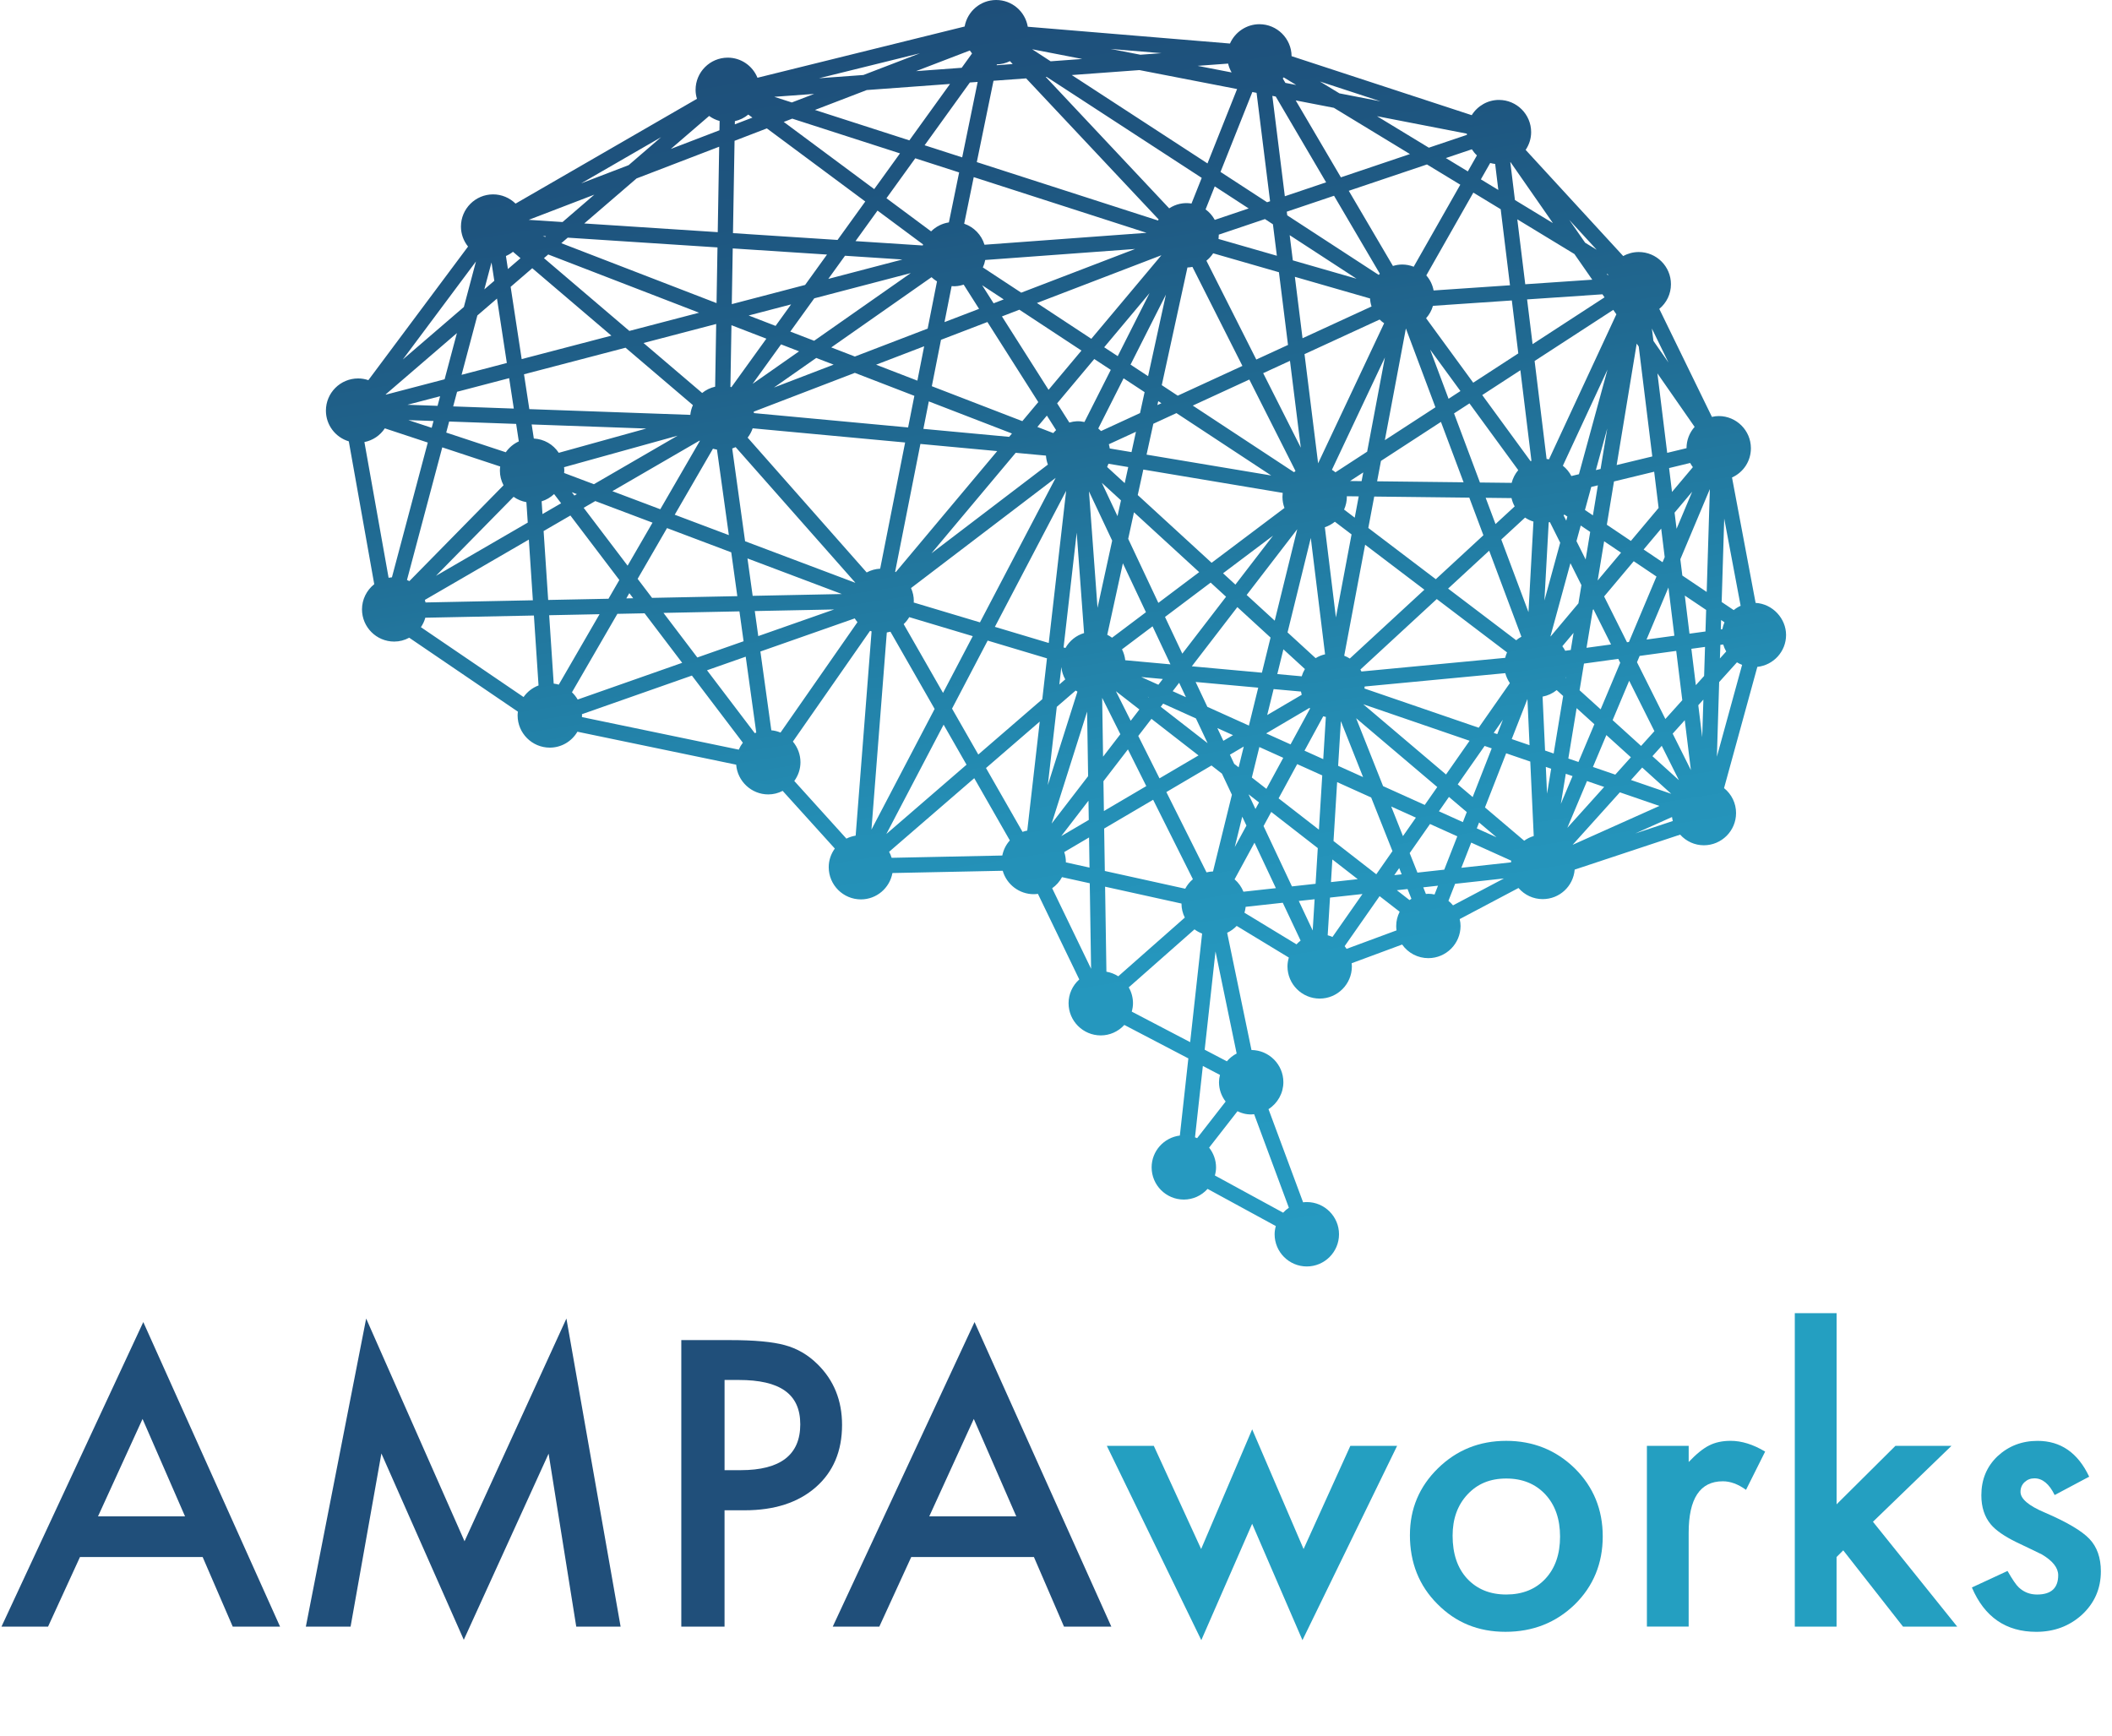
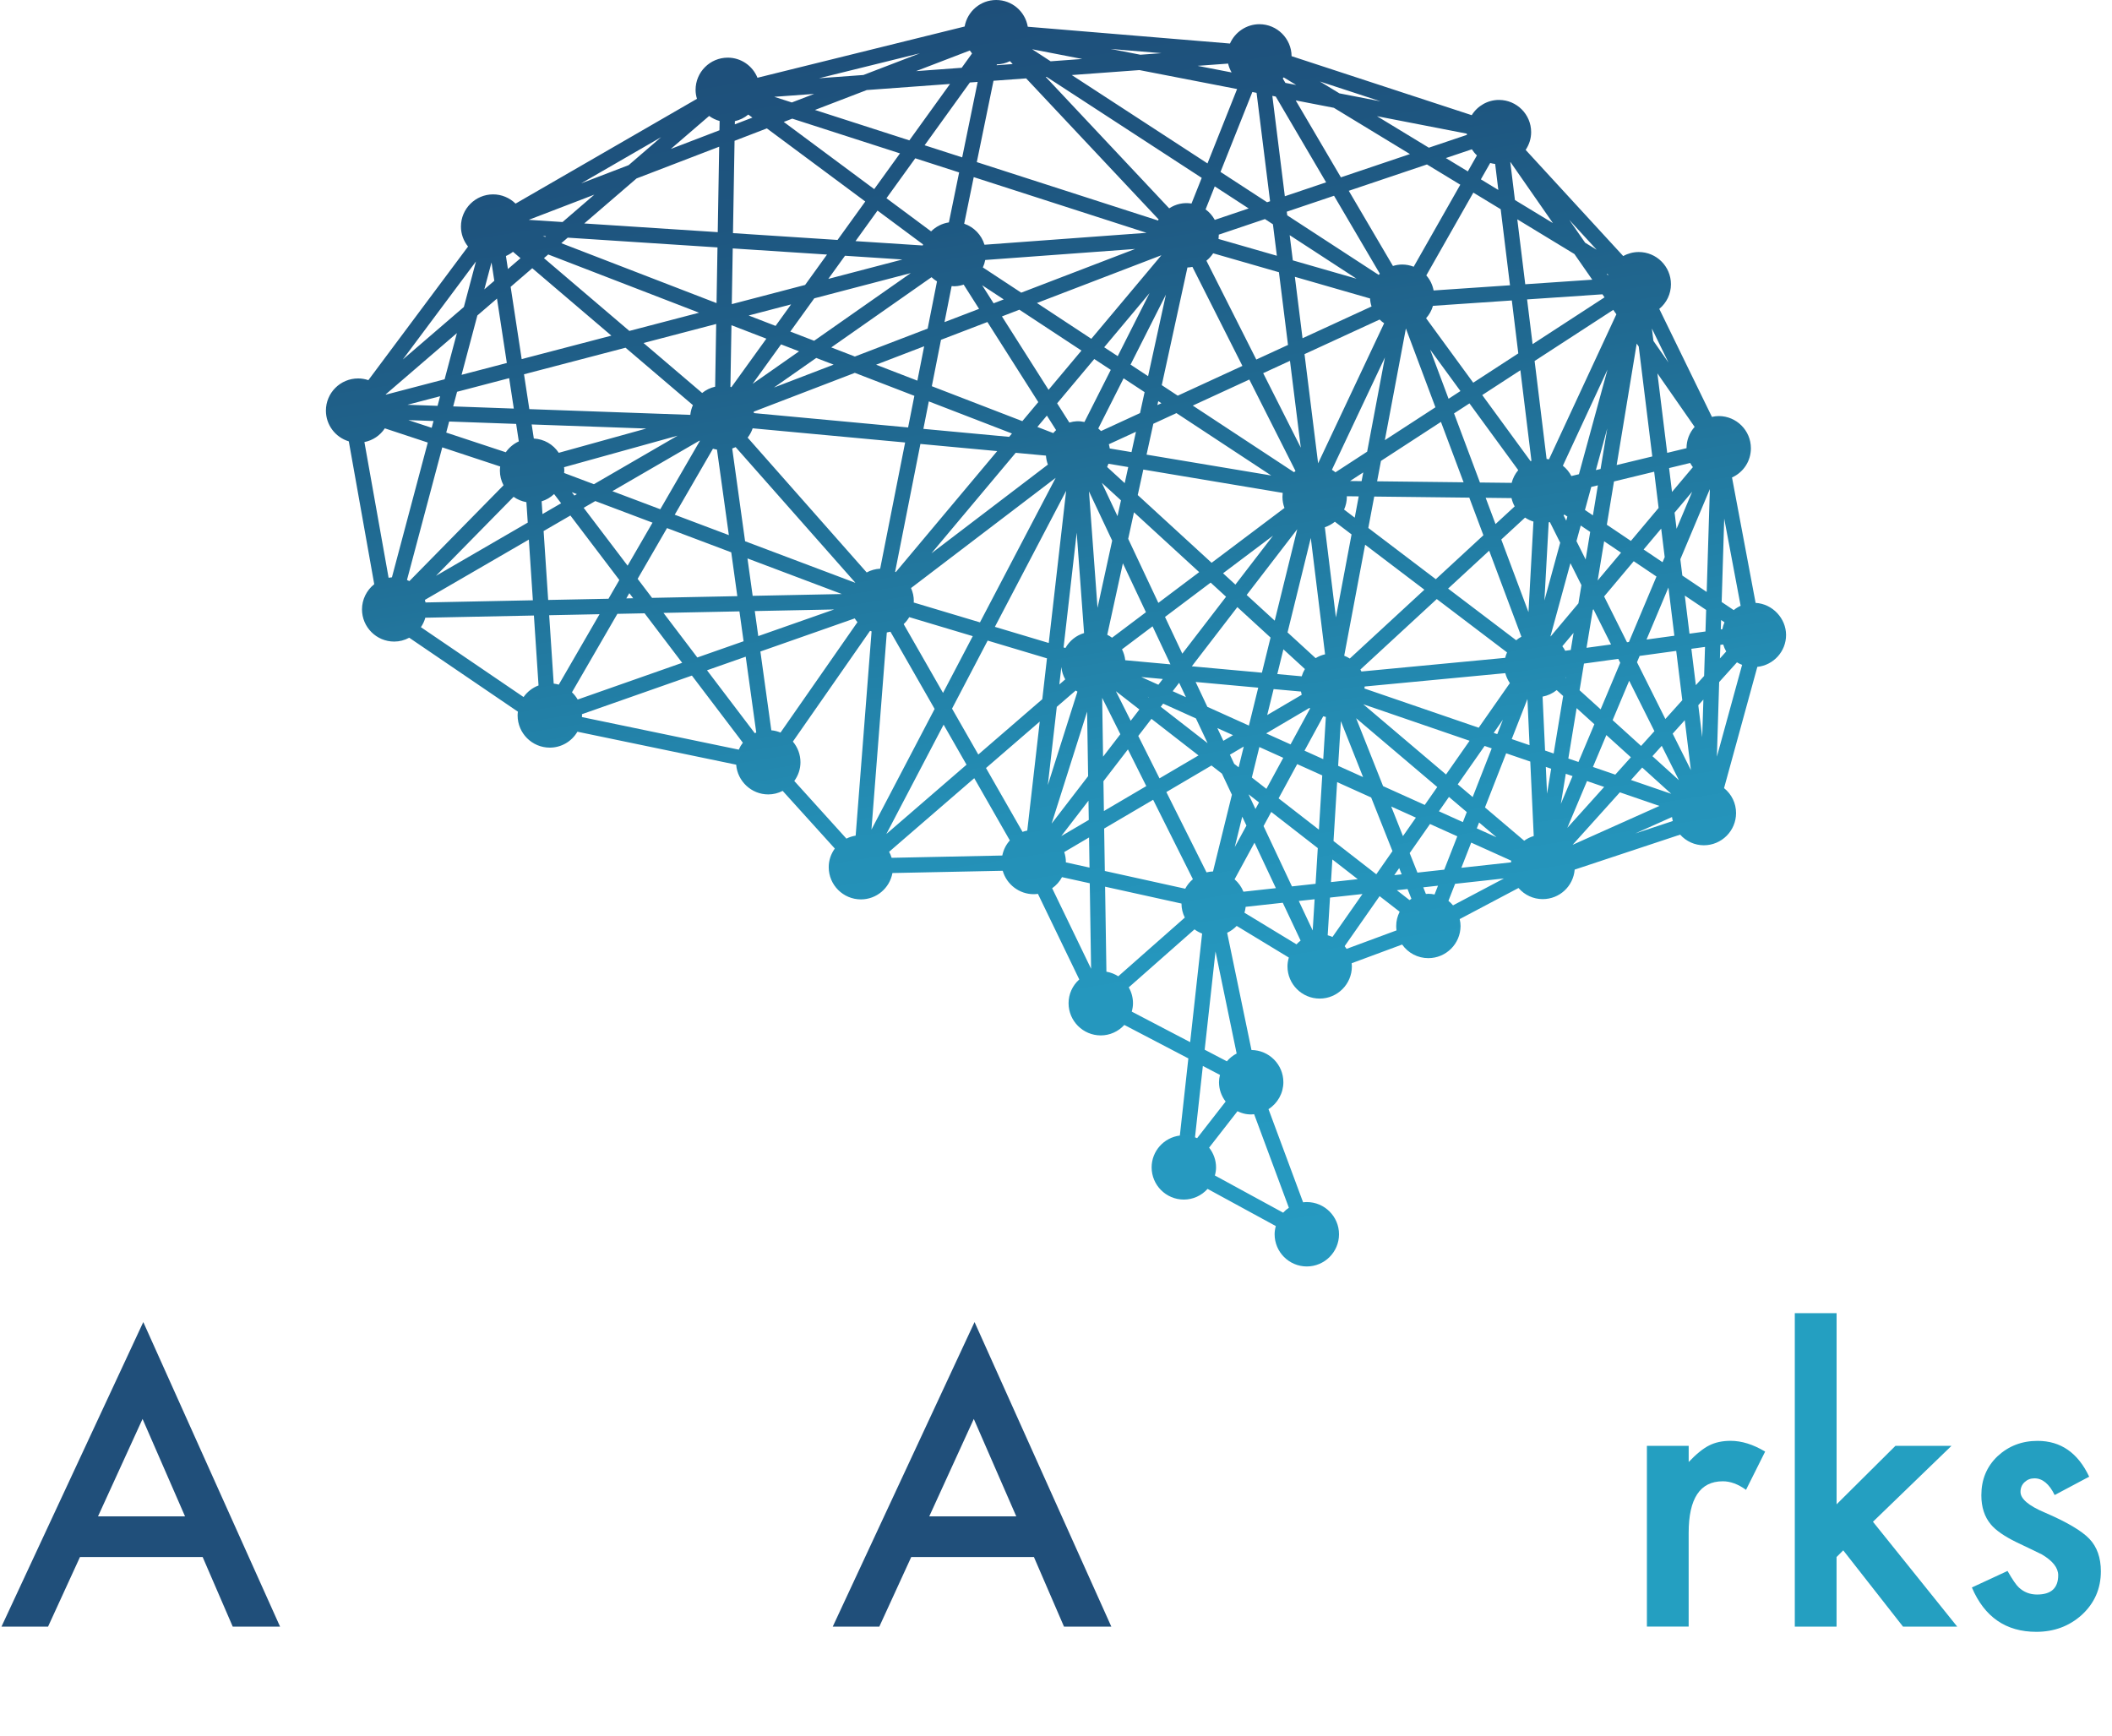
<svg xmlns="http://www.w3.org/2000/svg" id="a" width="1008.51" height="829.14" viewBox="0 0 1008.51 829.14">
  <defs>
    <linearGradient id="b" x1="464.95" y1="1.51" x2="562.09" y2="614.79" gradientUnits="userSpaceOnUse">
      <stop offset="0" stop-color="#1e4f7a" />
      <stop offset=".13" stop-color="#1e557f" />
      <stop offset=".31" stop-color="#206890" />
      <stop offset=".43" stop-color="#22789f" />
      <stop offset=".48" stop-color="#227ea5" />
      <stop offset=".61" stop-color="#248eb5" />
      <stop offset=".77" stop-color="#2597be" />
      <stop offset="1" stop-color="#269ac1" />
    </linearGradient>
  </defs>
  <path d="M838.33,287.92l-11.27-59.91c5.51-2.49,9.02-7.87,9.02-13.96,0-8.48-6.9-15.37-15.37-15.37-1.03,0-2.07.13-3.24.4l-25.14-51.57c3.55-2.94,5.57-7.18,5.57-11.79,0-8.48-6.9-15.37-15.38-15.37-2.58,0-5.12.66-7.41,1.93l-46.59-50.7c1.71-2.55,2.62-5.46,2.62-8.49,0-8.48-6.9-15.37-15.37-15.37-5.3,0-10.19,2.77-13,7.28l-86.02-28.18c-.07-8.42-6.94-15.26-15.37-15.26-6.07,0-11.61,3.68-14.05,9.23l-96.55-8.02c-1.25-7.34-7.58-12.77-15.08-12.77s-13.76,5.39-15.07,12.66l-98.93,24.47c-2.34-5.78-7.92-9.6-14.18-9.6-8.48,0-15.37,6.9-15.37,15.37,0,1.43.22,2.84.66,4.29l-86.62,50.04c-2.87-2.81-6.73-4.41-10.71-4.41-8.48,0-15.37,6.9-15.37,15.37,0,3.45,1.19,6.81,3.39,9.55l-47.6,63.8c-1.6-.55-3.25-.82-4.9-.82-8.48,0-15.37,6.9-15.37,15.37,0,6.79,4.46,12.72,10.93,14.67l12.15,68.21c-3.67,2.91-5.85,7.36-5.85,12.02,0,8.48,6.9,15.38,15.37,15.38,2.51,0,4.92-.62,7.18-1.84l51.9,35.32c-.08.57-.14,1.17-.14,1.79,0,8.48,6.9,15.38,15.37,15.38,5.44,0,10.42-2.89,13.19-7.6l75.81,15.74c.61,7.91,7.29,14.2,15.31,14.2,2.39,0,4.7-.57,6.89-1.69l24.9,27.54c-1.91,2.65-2.91,5.7-2.91,8.91,0,8.47,6.9,15.37,15.37,15.37,7.42,0,13.73-5.35,15.05-12.59l52.67-1.08c1.85,6.53,7.92,11.18,14.77,11.18.66,0,1.34-.05,2.04-.15l19.74,40.86c-3.26,2.93-5.11,7.02-5.11,11.35,0,8.48,6.9,15.38,15.38,15.38,4.27,0,8.33-1.81,11.25-5l30.57,15.98-4.06,36.84c-7.63.94-13.48,7.44-13.48,15.19,0,8.48,6.9,15.38,15.37,15.38,4.34,0,8.43-1.85,11.35-5.1l32.58,17.75c-.37,1.37-.57,2.65-.57,3.92,0,8.47,6.9,15.37,15.37,15.37s15.38-6.9,15.38-15.37-6.9-15.38-15.38-15.38c-.62,0-1.23.06-1.77.12l-16.52-44.49c4.4-2.82,7.1-7.67,7.1-12.87,0-8.43-6.82-15.29-15.23-15.37l-11.61-55.98c1.67-.79,3.22-1.9,4.55-3.28l24.9,15.11c-.43,1.44-.65,2.83-.65,4.22,0,8.47,6.9,15.37,15.38,15.37s15.37-6.9,15.37-15.37c0-.53-.04-1.04-.1-1.51l24.1-8.93c2.89,4.09,7.5,6.5,12.51,6.5,8.48,0,15.38-6.9,15.38-15.37,0-1.04-.13-2.1-.41-3.28l28.08-14.85c2.94,3.39,7.1,5.31,11.55,5.31,8.05,0,14.62-6.13,15.28-14.09l50.36-16.7c2.92,3.24,7.01,5.08,11.32,5.08,8.48,0,15.38-6.9,15.38-15.37,0-4.67-2.08-8.98-5.73-11.93l15.89-57.89c7.75-.83,13.72-7.37,13.72-15.23s-6.4-14.87-14.56-15.33ZM813.39,334.07l-.56,17.95-1.87-15.25,2.43-2.7ZM792.42,384.85l-41.48,18.58,22.57-25.07,18.91,6.5ZM740.7,367.1l-1.96,11.91-.59-12.79,2.55.87ZM577.37,548.03l13.55-17.39c2.53,1.23,5.12,1.78,7.95,1.43l16.58,44.66c-1,.68-1.91,1.47-2.73,2.37l-32.6-17.77c.37-1.34.56-2.62.56-3.87,0-3.39-1.17-6.71-3.31-9.43ZM277.89,341.05l52.5-18.44,24.33,32.05c-.79,1.03-1.44,2.14-1.95,3.32l-74.89-15.55c.03-.26.04-.51.04-.79,0-.2-.01-.4-.03-.6ZM286.29,293.3l-19.47,33.64c-.79-.23-1.59-.4-2.42-.49l-2.16-32.66,24.05-.49ZM231.28,138.17l3.42-12.84,1.34,8.75-4.75,4.09ZM227.28,124.86l-5.78,21.73-29.15,25.09,34.93-46.82ZM220.41,178.99l7.54-28.35,9.37-8.06,4.7,30.76-21.61,5.65ZM277.51,87.56l38.18-22.06-15.51,13.36-22.67,8.7ZM359.27,56.17l-8.38,3.21.03-1.53c2.36-.53,4.54-1.6,6.4-3.14l1.96,1.45ZM391.1,37.36l48.2-11.92-27.01,10.37-21.19,1.55ZM475.93,31.15l.08-.41c2.14-.04,4.24-.56,6.26-1.54l1.3,1.39-7.65.56ZM544.53,26.13l-14.2-2.76,24.29,2.02-10.09.74ZM639.59,44.58l-9.32-5.66,28.91,9.46-19.59-3.8ZM682.29,70.53l-24.75-15.04,42.88,8.33c.01.19.04.39.06.58l-18.19,6.13ZM707.14,85.64l4.45-7.81c.78.22,1.57.37,2.37.47l1.51,12.41-8.33-5.06ZM771.98,222.09l9.57-58.01.97,1.4,6.47,52.49-17.01,4.11ZM788.81,156.9l7.91,16.22-7.19-10.34-.73-5.89ZM793.5,356.15l8.21,16.42-12.65-11.47,4.45-4.95ZM750.91,370.61l-5.59,13.29,2.37-14.4,3.22,1.11ZM743.34,329.55l3.09,2.81-4.53,27.46-4.11-1.41-1.19-25.74c2.49-.48,4.79-1.54,6.74-3.12ZM697.82,414.4l4.7-12.03,19.12,8.63c-.04.26-.09.52-.12.8l-23.7,2.6ZM650.61,426.91l-14.34,20.52c-.76-.34-1.51-.61-2.28-.81l1.11-18,15.5-1.7ZM629.26,405l-1.05,17.04-11.29,1.24-13.56-28.8,3.68-6.76,22.23,17.28ZM599.04,402.42l10.21,21.7-15.49,1.7c-.92-2.29-2.36-4.31-4.23-5.92l9.5-17.48ZM575.25,501.27l5.17-46.93,10.1,48.75c-1.76.9-3.34,2.17-4.67,3.72l-10.6-5.54ZM539,471.49l31.39-27.69c1.12.84,2.34,1.51,3.64,2.01l-5.71,51.85-27.89-14.58c.39-1.38.59-2.7.59-4,0-2.67-.7-5.27-2.02-7.58ZM550.64,381.92l18.98,37.93c-1.51,1.28-2.76,2.82-3.66,4.54l-38.39-8.47-.32-20.26,23.38-13.74ZM531.08,258.17l-7,32.08-4.08-55.6,11.08,23.51ZM398.3,291.04l-36.22,12.72-1.66-11.96,37.88-.76ZM252,249.56l-43.83,25.42,37.08-37.74c1.82,1.29,3.9,2.16,6.11,2.56l.65,9.75ZM207.01,201.03l-.87,3.26-11.14-3.68,12.01.43ZM254.16,128.08l37.78,32.2-42.83,11.2-5.27-34.51,10.32-8.89ZM279,106.7l24.97-21.49,39.45-15.15-.69,40.8-63.74-4.15ZM342.61,118.15l-.45,26.59-74.12-28.61,3.06-2.64,71.5,4.66ZM466.44,77.4l7.97-38.83,15.59-1.14,63.27,67.36c-.1.17-.19.34-.29.51l-86.54-27.89ZM576.59,78.04l-64.81-42.2,32.32-2.37,46.63,9.05-14.14,35.52ZM618.97,40.58l-5.18-1-1.25-2.13c.15-.16.29-.33.44-.5l5.99,3.64ZM687.1,387.42l4.79-6.86,8.52,7.23-1.87,4.79-11.44-5.17ZM695.88,399.37l-6.23,15.92-12.8,1.41-3.71-9.32,9.71-13.89,13.04,5.88ZM631.39,370.28l-1.59,25.91-19.25-14.95,8.88-16.35,11.96,5.39ZM601.2,383.19l-1.7,3.12-3.3-7,5,3.88ZM499.94,314.39l-2.23,19.5-30.56,26.42-12.54-21.92,17.01-32.49,28.32,8.48ZM402,283.67l-42.59.86-2.48-17.86,45.07,17ZM299.07,285.75l1.44-2.49,1.84,2.42-3.28.07ZM267.93,240.33l-8.89,5.16-.4-6.09c2.22-.69,4.25-1.87,5.95-3.48l3.35,4.41ZM211.2,213.63l27.65,9.14c-.09.67-.14,1.34-.14,1.99,0,2.42.58,4.77,1.73,6.98l-44.96,45.76c-.37-.19-.75-.38-1.14-.54l16.85-63.33ZM213.08,206.57l1.4-5.28,31.99,1.14,1.27,8.35c-2.48,1.13-4.65,2.94-6.22,5.19l-28.44-9.4ZM333.8,149.33l-33.27,8.7-40.78-34.76,2.04-1.75,72.01,27.8ZM298.7,166.04l32.17,27.42c-.66,1.5-1.08,3.06-1.24,4.65l-76.87-2.74-2.54-16.64,48.48-12.68ZM334.19,210.54l-18.89,32.64-22.89-8.63,41.64-24.15s.09.1.14.14ZM307.29,163.79l34.7-9.08-.5,29.94c-2.27.52-4.38,1.54-6.2,3.01l-28-23.87ZM269.35,223.1l54.22-15.05-39.97,23.18-14.22-5.36c.04-.37.08-.74.08-1.12,0-.53-.03-1.06-.11-1.65ZM275.46,235.95l-1.19.69-1.21-1.59,2.4.9ZM311.59,249.58l-11.9,20.55-20.98-27.64,5.55-3.22,27.33,10.31ZM322.2,245.79l18.25-31.52c.61.18,1.25.32,1.92.43l5.67,40.84-25.84-9.74ZM308.57,204.65l-41.75,11.58c-2.69-4.05-7.01-6.54-11.91-6.82l-1.03-6.72,54.68,1.95ZM352.08,284.68l-40.71.82-6.89-9.08,14.03-24.24,30.67,11.57,2.9,20.93ZM408.34,278.27l-52.55-19.81-6.15-44.29c.55-.18,1.1-.4,1.64-.65l57.11,64.68s-.04.06-.06.08ZM381.57,167.77l-22.2,15.54,13.6-18.86,8.59,3.32ZM440.78,116.72c-.06.17-.11.34-.16.51l-32.1-2.09,10.51-14.58,21.75,16.16ZM429.76,73.24l-12.31,17.07-43.2-32.09,4.07-1.56,51.43,16.58ZM613.53,93.72l-5.97-47.94,1.62.32,24.06,40.97-19.72,6.65ZM640.3,84.69l-21.58-36.74,18.21,3.53,36.34,22.09-32.96,11.11ZM684.57,138.71c-.52-2.72-1.71-5.17-3.49-7.19l22.46-39.54,13.06,7.93,4.44,36.32-36.48,2.48ZM728.33,135.74l-3.8-31.01,27.28,16.58,8.52,12.25-32.01,2.18ZM717.66,343.68l-2.69,6.89-1.7-.59,4.39-6.3ZM597.77,371.3l3.59-14.57,11.42,5.15-8.06,14.82-6.94-5.4ZM593.91,356.5l-2.44,9.91-2.12-1.65-2.05-4.37,6.61-3.89ZM576.14,416.59l-19.19-38.36,21.55-12.68,5,3.89,4.75,10.07-9.02,36.64c-.98.02-1.98.17-3.09.43ZM549.83,343.27l22.48,17.47-18.63,10.95-10.14-20.25,6.29-8.16ZM548.93,139.97l-15.2,30.11-6.47-4.25,21.67-25.86ZM580.07,105c-1.09-1.98-2.58-3.69-4.38-5.01l4.37-10.99,16.2,10.54-16.19,5.46ZM703.49,182.76l-22.51-30.8c1.52-1.69,2.65-3.71,3.28-5.92l37.66-2.56,3.09,25.28-21.53,14ZM538.75,223.03l-1.68,7.68-8.4-7.7c.24-.51.45-1.03.63-1.56l9.44,1.58ZM554.6,192.55l-1.93.89.41-1.89,1.51,1ZM562.4,188.96l-7.64-5.04,12.26-56.19c.76-.02,1.55-.12,2.38-.28l23.87,47.28-30.88,14.22ZM539.85,174.12l16.89-33.43-8.51,38.95-8.38-5.52ZM614.45,101.09l22.57-7.61,21.87,37.23c-.19.18-.37.37-.55.56l-43.67-28.44-.22-1.74ZM608.17,329.06l13.06,1.18c.1.54.21,1.04.36,1.54l-16.48,9.68,3.06-12.4ZM547.5,217.1l3.23-14.74,11.04-5.09,45.26,29.79-59.53-9.96ZM545.95,224.23l66.56,11.14c-.08.63-.12,1.26-.12,1.88,0,1.81.32,3.6.96,5.32l-34.79,26.18-35.27-32.34,2.66-12.18ZM569.57,193.68l27-12.44,22.05,43.68c-.24.18-.48.37-.71.57l-48.34-31.81ZM658.79,152.59c.66.65,1.38,1.25,2.16,1.77l-31.53,66.89-6.5-52.14,35.87-16.52ZM615.98,172.31l5.17,41.46-17.96-35.57,12.79-5.89ZM621.98,161.52l-3.66-29.33,35.9,10.34c.07,1.29.31,2.57.71,3.82l-32.95,15.17ZM606.71,304.45l-4.13,16.78-33.47-3.05,21.74-28.27,15.86,14.55ZM584.02,273.76l23.87-17.96-17.97,23.37-5.89-5.41ZM595.31,284.11l24.14-31.39-10.75,43.67-13.39-12.27ZM578.1,278.21l7.36,6.75-20.89,27.18-8.26-17.53,21.79-16.4ZM609.93,321.9l2.91-11.83,10.27,9.41c-.65,1.09-1.16,2.25-1.53,3.48l-11.65-1.07ZM625.92,256.89l6.82,55.56c-1.62.37-3.13.98-4.51,1.84l-13.41-12.29,11.1-45.11ZM617.34,124.33l-1.5-12.03,31.92,20.79-30.42-8.76ZM599.9,171.69l-23.82-47.2c1.23-.97,2.31-2.15,3.23-3.53l31.4,9.04,4.33,34.72-15.14,6.97ZM542.43,206.18l-2.12,9.72-10.39-1.74c-.1-.7-.25-1.38-.43-2.02l12.95-5.96ZM576.53,337.53l-5.6-11.87,29.89,2.73-4.45,18.1-19.85-8.96ZM555.41,336l15.67,7.07,5.57,11.82-22.38-17.39,1.15-1.49ZM559.97,330.07l3.09-4.02,3.24,6.88-6.33-2.86ZM544.96,323.3l10.3.94-2.12,2.75-8.18-3.69ZM588.78,351.06l-4.61,2.7-2.87-6.08,7.47,3.37ZM661.28,210.2l10.04-53.28s.03,0,.04,0l14.08,37.57-24.17,15.71ZM721.77,237.86c.32,1.4.82,2.72,1.51,3.96l-9.15,8.44-4.7-12.54,12.34.14ZM706.69,230.4l-12.36-32.99,7.36-4.78,23.29,31.87c-1.5,1.77-2.57,3.85-3.14,6.08l-15.14-.17ZM651.63,327.83l67.17-6.38c.44,1.68,1.17,3.28,2.18,4.76l-14.89,21.3-54.54-18.72c.04-.32.07-.64.09-.96ZM640.29,344.38l10.6,26.7-11.91-5.37,1.31-21.33ZM637.42,249.15l7.97,6.05-7.47,39.65-5.29-43.08c1.74-.58,3.37-1.47,4.79-2.62ZM657.59,229.84l1.84-9.74,28.64-18.63,10.81,28.84-41.29-.47ZM650.97,225.6l-.79,4.16-5.52-.06,6.3-4.1ZM643.13,236.97l5.68.07-1.91,10.16-5.08-3.86c.87-1.97,1.32-4.02,1.32-6.09,0-.09,0-.19,0-.28ZM685.61,276.58l-32.22-24.46,2.82-15,45.4.52,6.73,17.96-22.73,20.99ZM652.83,215.69l-15.14,9.85c-.51-.43-1.07-.82-1.68-1.2l25.31-53.67-8.49,45.03ZM680.17,281.6l-35.62,32.87c-.82-.52-1.71-.97-2.67-1.34l9.99-53.01,28.29,21.48ZM719.63,311.54c-.38.86-.68,1.73-.88,2.6l-68.64,6.52c-.15-.31-.32-.62-.51-.93l36.48-33.66,33.55,25.47ZM650.96,336.3l50.79,17.44-11.25,16.1-39.54-33.54ZM691.5,281.06l19.6-18.09,15.39,41.09c-.87.46-1.7,1.02-2.49,1.68l-32.51-24.67ZM691.71,190.42l-8.8-23.48,14.47,19.8-5.67,3.69ZM536.54,180.66l10.02,6.6-2.18,10-18.62,8.58c-.43-.45-.87-.86-1.32-1.23l12.09-23.94ZM541.49,244.65l31.14,28.56-19.5,14.68-14.4-30.58,2.76-12.66ZM537.32,315.28c-.2-1.83-.72-3.57-1.55-5.21l14.59-10.98,8.55,18.16-21.6-1.97ZM548.58,332.93l-.07.1-.4-.31.47.21ZM625.3,338.04c.09.1.18.19.28.29l-9.32,17.14-11.65-5.25,20.68-12.17ZM622.92,358.47l8.94-16.42c.4.12.82.23,1.25.31l-1.24,20.15-8.94-4.03ZM638.5,373.49l16.25,7.33,10.17,25.61-7.72,11.06-20.43-15.88,1.73-28.12ZM660.44,375.4l-12.87-32.43,38.74,32.86-5.97,8.55-19.9-8.98ZM721.87,352.93l7.5-19.13,1.01,22.05-8.51-2.92ZM716.89,257.63l11.35-10.47c1.25.84,2.59,1.48,4,1.91l-2.37,43.24-12.99-34.67ZM729.21,142.98l35.98-2.44,1,1.45-34.36,22.35-2.62-21.35ZM726,176.81l5.29,43.25c-.14.05-.29.11-.43.16l-23.07-31.57,18.2-11.84ZM767.18,130.66l.72.44c-.04.14-.08.28-.12.42l-.6-.86ZM675.05,127.37c-1.79-.7-3.63-1.05-5.5-1.05-1.45,0-2.92.23-4.4.69l-21.09-35.9,37.33-12.58,15.92,9.67-22.26,39.18ZM581.98,112.05l22.05-7.44,3.81,2.49,1.88,15.03-27.86-8.02c.08-.63.12-1.19.12-1.74,0-.11,0-.22-.01-.32ZM568.96,97.19c-3.82-.62-7.49.24-10.66,2.3l-58.94-62.75.41-.03,74.07,48.23-4.88,12.25ZM506.8,318.54c.21,2.05.85,4.05,1.87,5.88l-2.82,2.44.95-8.32ZM508.76,309.43l-.89-.26,6.27-54.8,3.52,47.94c-3.78,1.13-6.94,3.67-8.9,7.13ZM509.1,234.36l-8.31,72.68-25.72-7.7,34.04-64.98ZM435.02,280.82l69.08-52.63-36.15,69.01-31.64-9.48c.03-.26.05-.52.05-.79,0-2.08-.45-4.13-1.33-6.12ZM499.46,217.57c.1,1.46.41,2.9.92,4.29l-55.62,42.38,40.25-48.01,14.45,1.34ZM483.22,207.01l-1.34,1.6-40.95-3.81,2.59-13.12,39.7,15.33ZM441.3,165.35l-3.24,16.42-19.71-7.61,22.96-8.81ZM502.95,206.81l-7.59-2.93,4.54-5.42,4.4,6.93c-.49.46-.94.93-1.35,1.42ZM495.8,192.01l-7.62,9.1-43.22-16.68,4.38-22.16,22.16-8.5,24.3,38.25ZM516.41,167.41l-15.71,18.74-22.26-35.05,8.33-3.2,29.64,19.51ZM474.46,144.83l-5.49-8.64,10.32,6.79-4.82,1.85ZM495.15,144.69l59.43-22.8-33.46,39.9-25.98-17.11ZM487.65,139.76l-18.32-12.05c.52-1.13.9-2.32,1.13-3.56l71.58-5.26-54.4,20.87ZM451.01,153.82l3.4-17.19c1.88.22,3.85-.09,5.76-.71l7.35,11.57-16.5,6.33ZM444.81,132.36c.79.75,1.66,1.42,2.62,2.01l-4.46,22.54-34.76,13.34-11.27-4.35,47.87-33.53ZM359.91,196.58l48.29-18.53,28.42,10.97-2.99,15.1-73.6-6.85c-.03-.24-.07-.47-.12-.7ZM530.41,176.63l-12.57,24.88c-2.65-.56-4.74-.45-7.21.28l-5.83-9.19,17.73-21.16,7.87,5.18ZM470.11,116.87c-1.43-4.71-5.03-8.44-9.7-10.04l4.56-22.25,82.53,26.6-77.39,5.69ZM458,82.34l-4.89,23.86c-3.23.49-6.19,1.99-8.5,4.29l-21.31-15.83,13.75-19.07,20.95,6.75ZM377.38,158.34l11.45-15.88,46.09-12.06-46.16,32.33-11.38-4.39ZM398.06,174.13l-28.49,10.93,20.19-14.13,8.31,3.2ZM359.4,204.53l72.81,6.77-11.92,60.27c-2.22.1-4.42.71-6.44,1.79l-56.84-64.38c1.05-1.34,1.85-2.84,2.4-4.45ZM476.19,215.4l-48.44,57.79-.31-.15,12.07-61.04,36.68,3.41ZM464.51,303.78l-14.2,27.1-18.79-32.84c1.04-.99,1.93-2.11,2.66-3.34l30.33,9.08ZM547.19,292.36l-16.17,12.17c-.76-.56-1.51-1.02-2.29-1.4l7.46-34.15,11.01,23.37ZM544.07,338.8l-4.14,5.39-7.07-14.11,11.21,8.71ZM635.56,421.23l.66-10.81,12.12,9.41-12.78,1.4ZM676.1,390.45l-6.17,8.82-5.61-14.14,11.79,5.32ZM712.32,357.36l-9.1,23.26-7.13-6.05,12.84-18.36,3.39,1.16ZM738.52,219.17l-5.72-46.79,37.56-24.41,1.48,2.12-32.17,69.26c-.37-.07-.75-.13-1.14-.18ZM739.53,249.43c.18-.04.37-.07.56-.12l4.93,9.86-7.54,27.58,2.05-37.32ZM441.52,69.37l21.61-29.98,3.72-.27-7.39,36.03-17.94-5.78ZM389.16,52.5l24.74-9.5,39.75-2.91-19.42,26.94-45.07-14.52ZM430.94,123.91l-35.41,9.27,7.97-11.05,27.44,1.79ZM377.76,145.36l-7.41,10.27-12.86-4.97,20.27-5.3ZM348.78,184.75l.5-29.45,16.67,6.43-16.7,23.16c-.15-.05-.31-.1-.47-.14ZM216.4,194.07l1.86-6.98,24.87-6.51,2.22,14.53-28.94-1.04ZM184.21,188.3l33.97-29.24-5.87,22.06-28.03,7.33-.08-.14ZM210.16,189.21l-1.22,4.59-14.38-.51,15.61-4.08ZM202.88,286.47l49.65-28.8,1.92,28.98-51.26,1.04c-.09-.42-.19-.82-.31-1.22ZM203.09,294.98l51.86-1.05,2.21,33.39c-2.9,1.09-5.38,3.02-7.15,5.54l-49.02-33.36c.97-1.43,1.68-2.95,2.11-4.53ZM272.37,246.17l23.37,30.8-5.18,8.95-28.8.58-2.18-32.91,12.8-7.42ZM294.8,293.13l13-.26,17.95,23.65-49.9,17.53c-.73-1.27-1.65-2.43-2.73-3.46l21.68-37.45ZM353.09,291.95l1.98,14.27-22.09,7.75-16.16-21.29,36.27-.73ZM423.45,302.03c.6-.1,1.18-.22,1.75-.37l21.1,36.88-30.17,57.62,7.33-94.12ZM504.63,337.54l9.01-7.78c.27.18.56.35.85.52l-14.14,44.62,4.28-37.36ZM535.28,238.94l-1.65,7.54-7.5-15.93,9.15,8.39ZM595.19,394.25l-5.58,10.27,3.58-14.53,2.01,4.26ZM668.14,414.54l1.19,2.98-3.55.39,2.36-3.37ZM719.21,359.72l11.52,3.95,1.65,35.56c-1.61.47-3.13,1.22-4.56,2.24l-18.72-15.89,10.12-25.87ZM762.05,224.5l5.44-19.91-3.19,19.36-2.25.54ZM795.24,343.34l-13.55-27.11,1.26-3.01,17.47-2.4,2.9,23.54-8.08,8.98ZM770.05,343.9l7.91-18.82,12.04,24.07-6.36,7.06-13.59-12.32ZM761.33,345.84l-7.59,18.03-4.84-1.66,3.96-24.05,8.47,7.68ZM767.29,250.58l3.41-20.67,19.19-4.65,2.12,17.29-13.24,15.76-11.48-7.73ZM808.36,223.09l-9.95,11.83-1.4-11.4,10.07-2.44c.36.68.79,1.34,1.29,2ZM793.88,268.47l-9.02-6.07,8.38-9.97,1.68,13.6-1.03,2.45ZM747.92,323.29l-.09.51-.1-.09c.07-.14.12-.28.18-.42ZM747.41,310.76c-.37-.73-.82-1.44-1.37-2.17l5.36-6.38-1.34,8.18-2.64.37ZM752.79,258.4l2.03-7.44,4.52,3.04-2.17,13.17-4.38-8.77ZM760.88,290.92l8.42,16.83-11.71,1.6,2.99-18.07.29-.36ZM762.91,277.18l3.09-18.7,8.07,5.43-11.15,13.27ZM756.37,316.88l16.38-2.25.93,1.87-9.35,22.23-10.06-9.11,2.1-12.73ZM790.99,275.32l-13.15,31.25-.92.13-10.93-21.87,14.14-16.83,10.85,7.31ZM756.84,243.54l3.01-11.02,3.16-.76-2.37,14.34-3.8-2.56ZM748.44,246.67l-.54,1.96-1.28-2.55c.14-.11.28-.23.41-.35l1.4.94ZM750.35,227.33c-.99-1.91-2.37-3.59-4.06-4.94l21.32-45.9-13.65,49.96-3.61.87ZM755.15,279.43l-1.43,8.69-13.25,15.77s-.07-.04-.1-.05l9.53-34.9,5.25,10.49ZM786.24,305.41l10.46-24.86,2.83,23.03-13.29,1.83ZM796.11,216.25l-4.67-37.94,17.77,25.54c-2.5,2.81-3.87,6.38-3.87,10.17l-9.22,2.23ZM778.76,361.63l-7.44,8.28-10.67-3.66,6.41-15.23,11.71,10.6ZM800.59,252.53l-.96-7.72,8.41-10.01-7.46,17.73ZM756.92,115.89l-7.56-10.87,13.07,14.23-5.51-3.35ZM723.4,95.52l-2.21-18.1s.05-.02.08-.03l20.27,29.15-18.14-11.02ZM690.42,75.48l12.41-4.19c.68,1.07,1.49,2.05,2.42,2.92l-4.34,7.64-10.49-6.37ZM605.05,96.58l-22.24-14.48,15.2-38.16,2.02.39,6.45,51.77-1.43.48ZM501.69,29.27l-8.82-5.75,23.9,4.64-15.08,1.11ZM437.42,33.97l25.68-9.86c.35.51.7.98,1.06,1.41l-4.94,6.85-21.8,1.6ZM369.73,46.23l19.05-1.39-10.67,4.09-8.38-2.7ZM350.01,111.33l.75-44.09,15.43-5.93,46.99,34.91-13.24,18.36-49.93-3.25ZM349.44,145.23l.45-26.6,45.02,2.93-10.46,14.51-35.01,9.16ZM343.63,57.77l-.08,4.44-23.22,8.91,18.29-15.75c1.55,1.12,3.23,1.93,5,2.4ZM252.48,104.98l31.33-12.03-15.19,13.08-16.14-1.05ZM259.21,112.72l1.51.1-.39.33-1.12-.43ZM241.59,122.25c1.21-.53,2.33-1.2,3.37-2.01l3.59,3.06-6.01,5.17-.95-6.22ZM204.27,211.34l-17.12,64.35c-.52.04-1.04.11-1.59.21l-11.55-64.8c4.02-.8,7.49-3.13,9.75-6.55l20.51,6.78ZM356.09,313.59l5.03,36.22c-.24.1-.47.2-.71.3l-22.8-30.03,18.48-6.49ZM408.14,295.3c.42.67.86,1.26,1.31,1.8l-36.74,52.73c-1.41-.59-2.88-.96-4.39-1.09l-5.22-37.62,45.04-15.81ZM404.17,400.47l-24.89-27.53c1.93-2.65,2.95-5.72,2.95-8.94,0-3.62-1.28-7.09-3.62-9.87l36.85-52.89c.24.09.48.18.73.26l-7.6,97.54c-1.56.26-3.04.73-4.42,1.43ZM461.53,365.17l-38.29,33.1,27.35-52.22,10.94,19.12ZM465.22,371.61l16.99,29.72c-1.82,2.02-3.05,4.49-3.6,7.21l-52.84,1.09c-.3-1.01-.71-1.96-1.21-2.87l40.65-35.14ZM521.01,462.63l-18.59-38.47c1.97-1.38,3.57-3.19,4.7-5.3l13.25,2.92.64,40.84ZM506.77,399.26l12.99-16.9.15,9.18-13.14,7.72ZM508.2,406.88l11.84-6.97.22,14.39-11.29-2.49c0-.06,0-.12,0-.18,0-1.6-.26-3.2-.78-4.76ZM519.59,370.64l-17.42,22.65,16.94-53.47.48,30.82ZM534.98,350.62l-8.25,10.72-.43-28.08,8.69,17.36ZM538.6,357.86l8.77,17.53-20.24,11.9-.22-14.23,11.69-15.2ZM565.76,438.18l-31.77,28.03c-1.7-1.09-3.62-1.84-5.66-2.2l-.63-40.59,36.48,8.05v.07c0,2.29.54,4.52,1.59,6.66ZM582.55,513.31c-.31,1.25-.46,2.37-.46,3.48,0,3.36,1.09,6.53,3.17,9.24l-13.62,17.48c-.33-.15-.66-.29-1.01-.41l3.75-34.07,8.16,4.27ZM594.81,433.04l17.73-1.95,8.52,18.07c-.69.52-1.34,1.12-1.97,1.79l-24.84-15.09c.28-.93.47-1.87.57-2.83ZM666.85,444.29l-23.83,8.82c-.29-.46-.61-.89-.93-1.29l16.69-23.88,9.58,7.44c-1.09,2.18-1.65,4.46-1.65,6.81,0,.71.05,1.42.15,2.11ZM672.12,424.55l1.85,4.65c-.32.2-.62.4-.91.62l-6.05-4.71,5.11-.56ZM686.66,422.95l-1.64,4.2c-1.06-.23-2.01-.34-2.95-.34-.4,0-.79.04-1.18.09l-1.26-3.17,7.03-.78ZM718.13,419.5l-24.29,12.84c-.67-.8-1.4-1.53-2.19-2.16l3.18-8.13,23.29-2.56ZM714.6,399.82l-9.41-4.24,1.1-2.81,8.31,7.05ZM766.01,375.79l-17.59,19.54,9.4-22.35,8.19,2.81ZM798.04,379.07l-19.23-6.6,5.36-5.95,13.87,12.55ZM804.5,343.94l2.92,23.79-8.69-17.39,5.76-6.4ZM814.17,308.93l-.43,13.86-3.95,4.39-2.14-17.36,6.53-.9ZM814.71,291.27l-.32,10.28-7.64,1.05-2.23-18.19,10.2,6.86ZM817.7,227.95h0s0,0,0,0h0ZM816.48,233.53l-1.51,49.14-11.63-7.83-.96-7.77,14.11-33.54ZM831.18,289.28c-1.18.54-2.29,1.23-3.31,2.06l-5.75-3.86,1.22-39.84,7.84,41.65ZM821.71,300.54l.14-4.46,1.61,1.08c-.46,1.05-.79,2.15-1,3.28l-.75.1ZM821.29,314.41l.21-6.47,1.35-.18c.35,1.19.84,2.31,1.44,3.34l-3,3.32ZM820.94,325.69l8.48-9.41c.76.46,1.58.87,2.46,1.21l-12.04,43.85,1.09-35.65ZM571.86,31.44l14.58-1.07c.35,1.48.9,2.9,1.67,4.22l-16.25-3.15ZM488.27,397.25l-17.44-30.49,25.66-22.18-5.96,52.05c-.79.15-1.55.36-2.26.62ZM627.75,429.42l-.92,14.92-6.64-14.1,7.55-.82ZM798.79,392.06l-17.91,5.94,17.53-7.85c.08.63.21,1.26.38,1.91Z" fill="url(#b)" stroke-width="0" />
  <path d="M96.77,743.53h-58.58l-15.24,33.23H.71l67.71-145.43,65.31,145.43h-22.6l-14.36-33.23ZM88.36,724.12l-20.29-46.53-21.27,46.53h41.56Z" fill="#204f7a" stroke-width="0" />
-   <path d="M146.05,776.76l28.8-147.11,46.97,106.35,48.65-106.35,25.88,147.11h-21.18l-13.2-82.59-40.5,88.89-39.35-88.98-14.71,82.68h-21.36Z" fill="#204f7a" stroke-width="0" />
-   <path d="M345.98,721.2v55.57h-20.65v-136.83h23.4c11.46,0,20.12.8,25.97,2.39,5.91,1.59,11.11,4.61,15.6,9.04,7.86,7.68,11.79,17.37,11.79,29.07,0,12.53-4.2,22.45-12.58,29.78-8.39,7.33-19.7,10.99-33.94,10.99h-9.57ZM345.98,702.05h7.71c18.96,0,28.45-7.3,28.45-21.89s-9.78-21.18-29.33-21.18h-6.82v43.07Z" fill="#204f7a" stroke-width="0" />
  <path d="M493.71,743.53h-58.58l-15.24,33.23h-22.24l67.71-145.43,65.31,145.43h-22.6l-14.36-33.23ZM485.29,724.12l-20.29-46.53-21.27,46.53h41.56Z" fill="#204f7a" stroke-width="0" />
-   <path d="M550.96,690.44l22.6,49.27,24.37-57.16,24.55,57.16,22.33-49.27h22.33l-45.2,92.79-24.02-55.57-24.28,55.57-45.11-92.79h22.42Z" fill="#249fc1" stroke-width="0" />
-   <path d="M673.26,732.98c0-12.46,4.46-23.07,13.38-31.81,8.92-8.74,19.79-13.12,32.61-13.12s23.81,4.4,32.79,13.2c8.86,8.8,13.29,19.62,13.29,32.44s-4.46,23.78-13.38,32.52c-8.98,8.68-20,13.03-33.06,13.03s-23.78-4.43-32.52-13.29c-8.75-8.74-13.12-19.73-13.12-32.97ZM693.64,733.34c0,8.63,2.3,15.45,6.91,20.47,4.73,5.08,10.96,7.62,18.7,7.62s14.03-2.51,18.7-7.53c4.67-5.02,7-11.73,7-20.12s-2.33-15.09-7-20.12c-4.73-5.08-10.96-7.62-18.7-7.62s-13.8,2.54-18.52,7.62c-4.73,5.08-7.09,11.64-7.09,19.67Z" fill="#249fc1" stroke-width="0" />
  <path d="M786.43,690.44h19.94v7.71c3.66-3.84,6.91-6.47,9.75-7.89,2.89-1.48,6.32-2.22,10.28-2.22,5.26,0,10.75,1.71,16.48,5.14l-9.13,18.26c-3.78-2.72-7.47-4.08-11.08-4.08-10.87,0-16.31,8.21-16.31,24.64v44.75h-19.94v-86.32Z" fill="#249fc1" stroke-width="0" />
  <path d="M877,627.08v91.28l28.09-27.92h26.76l-37.49,36.25,40.23,50.07h-25.88l-28.54-36.42-3.19,3.19v33.23h-19.94v-149.68h19.94Z" fill="#249fc1" stroke-width="0" />
  <path d="M997.61,705.16l-16.48,8.77c-2.6-5.32-5.82-7.98-9.66-7.98-1.83,0-3.4.61-4.7,1.82-1.3,1.21-1.95,2.76-1.95,4.65,0,3.31,3.84,6.59,11.52,9.84,10.58,4.55,17.69,8.74,21.36,12.58,3.66,3.84,5.49,9.01,5.49,15.51,0,8.33-3.07,15.3-9.22,20.92-5.97,5.32-13.18,7.98-21.62,7.98-14.48,0-24.73-7.06-30.75-21.18l17.02-7.89c2.36,4.14,4.17,6.77,5.41,7.89,2.42,2.25,5.32,3.37,8.69,3.37,6.73,0,10.1-3.07,10.1-9.22,0-3.54-2.6-6.85-7.8-9.93-2.01-1-4.02-1.98-6.03-2.92-2.01-.94-4.05-1.92-6.12-2.92-5.79-2.84-9.87-5.67-12.23-8.51-3.01-3.6-4.52-8.24-4.52-13.91,0-7.5,2.57-13.71,7.71-18.61,5.26-4.9,11.64-7.36,19.14-7.36,11.05,0,19.26,5.7,24.64,17.1Z" fill="#249fc1" stroke-width="0" />
</svg>